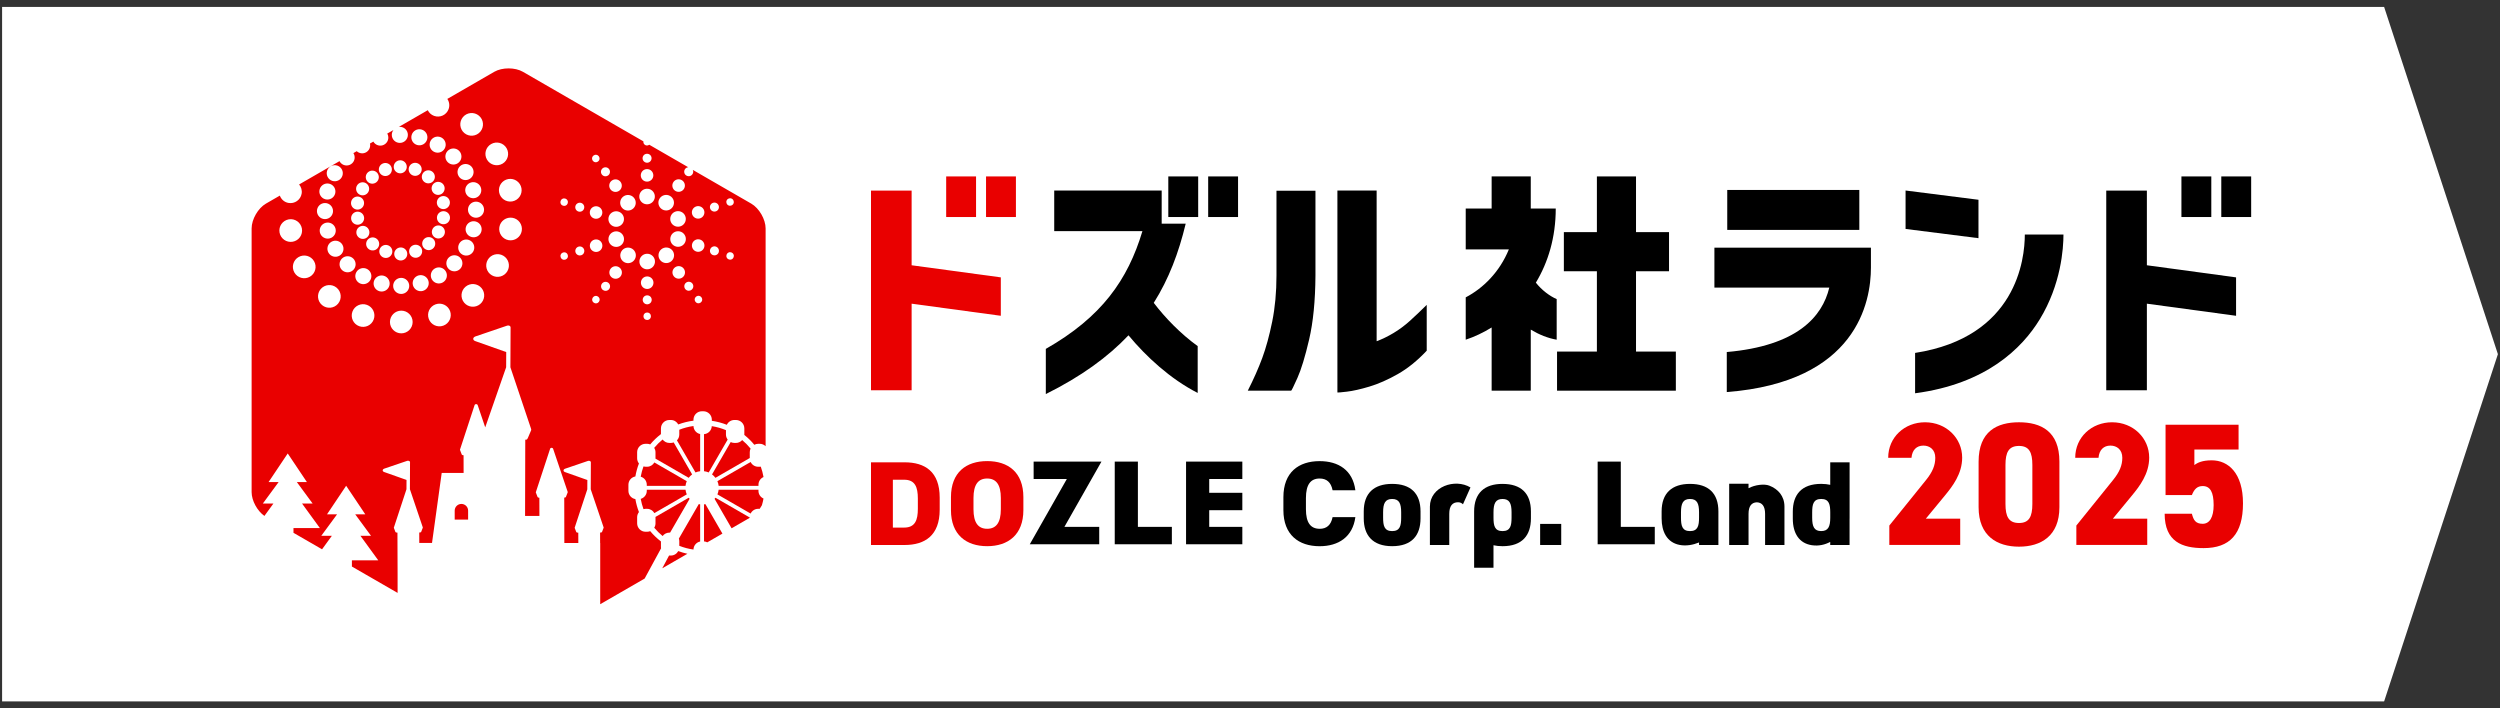
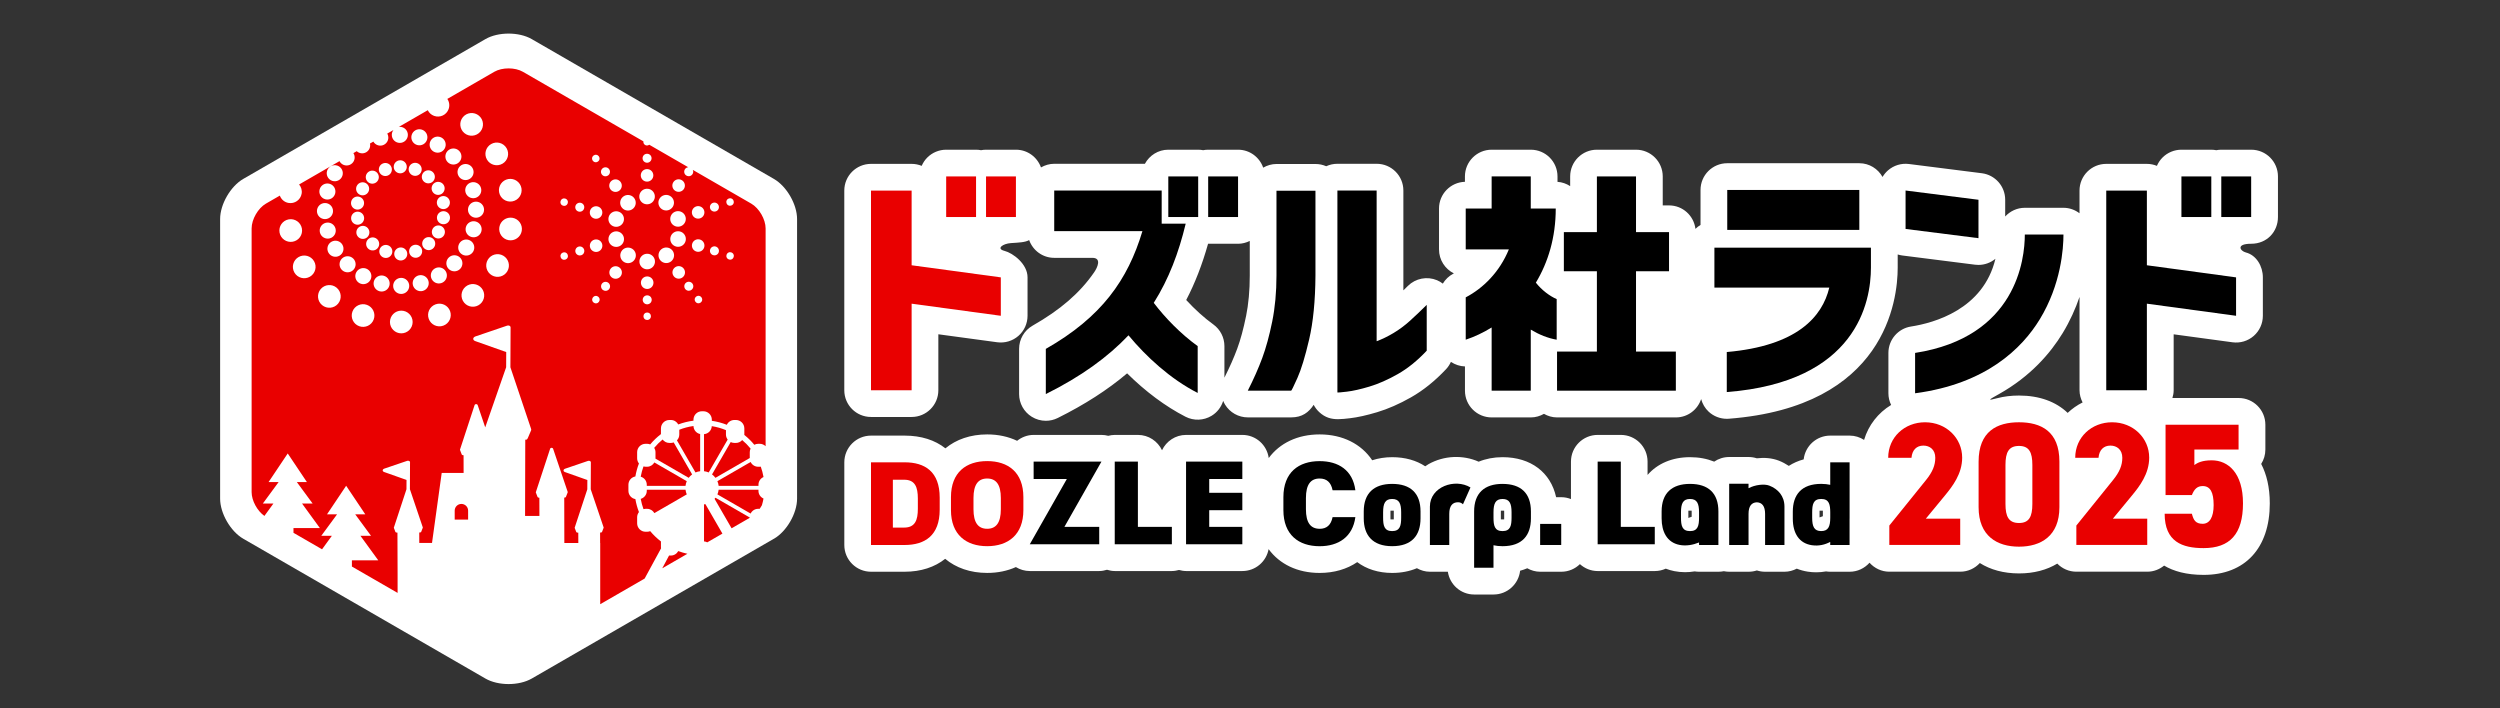
<svg xmlns="http://www.w3.org/2000/svg" id="_レイヤー_1" version="1.1" viewBox="0 0 180 51">
  <rect x="0" y="0" width="180" height="51" fill="#333333" stroke="none" />
-   <polygon points=".151 50.5 171.657 50.5 179.849 25.5 171.657 .5 .151 .5 .151 50.5" fill="#fff" />
  <g>
    <path d="M55.723,38.791c.916-.529,1.666-1.828,1.666-2.886V15.769c0-1.058-.75-2.357-1.666-2.886L38.285,2.815c-.917-.529-2.416-.529-3.333,0l-17.437,10.067c-.916.529-1.666,1.828-1.666,2.886v20.135c0,1.058.75,2.357,1.666,2.886l17.437,10.067c.917.529,2.416.529,3.333,0l17.437-10.067Z" fill="#fff" />
    <path d="M162.084,10.779h-2.152c-.123,0-.244.013-.363.036-.116-.022-.234-.036-.356-.036h-2.151c-.51,0-1.0.203-1.361.564-.174.174-.308.378-.404.599-.223-.091-.467-.143-.723-.143h-2.925c-1.063,0-1.924.861-1.924,1.924v1.633c-.323-.244-.72-.395-1.156-.395h-2.782c-.561,0-1.061.244-1.413.627v-1.206c0-.969-.721-1.787-1.682-1.909l-5.249-.665c-.549-.069-1.1.1-1.514.465-.154.136-.284.295-.386.468-.329-.587-.951-.989-1.672-.989h-9.509c-1.063,0-1.924.862-1.924,1.924v2.519c-.132.081-.257.173-.366.283-.117-.951-.918-1.689-1.901-1.689h-.454v-2.086c0-1.063-.861-1.924-1.924-1.924h-2.817c-1.063,0-1.924.862-1.924,1.924v.698c-.267-.172-.576-.286-.912-.308v-.39c0-1.063-.861-1.924-1.924-1.924h-2.817c-1.063,0-1.924.862-1.924,1.924v.387c-1.036.031-1.866.88-1.866,1.923v2.946c0,.756.436,1.411,1.071,1.725-.013.007-.026.014-.038.02-.32.168-.58.418-.759.717-.128-.097-.266-.182-.418-.245-.717-.299-1.543-.137-2.095.409-.111.11-.221.217-.327.321v-7.189c0-1.063-.861-1.924-1.924-1.924h-2.825c-.288,0-.562.063-.807.177-.237-.104-.498-.162-.773-.162h-2.807c-.35,0-.674.101-.957.264-.262-.751-.969-1.293-1.81-1.293h-2.151c-.123,0-.244.013-.363.036-.116-.022-.234-.036-.356-.036h-2.151c-.732,0-1.36.413-1.686,1.014-1.597-0-6.529 0-6.529 0-.339,0-.664.097-.953.262-.267-.742-.97-1.276-1.804-1.276h-2.151c-.123,0-.243.014-.359.036-.117-.022-.236-.036-.359-.036h-2.152c-.51,0-1.0.203-1.361.564-.174.174-.308.378-.404.599-.223-.091-.467-.143-.723-.143h-2.925c-1.063,0-1.924.862-1.924,1.924v14.375c0,1.063.861,1.924,1.924,1.924h2.924c1.063,0,1.924-.861,1.924-1.924l0-4.03,4.239.575c.551.074,1.106-.092,1.525-.458s.658-.894.658-1.449v-2.767c0-.963-1.044-1.749-1.665-1.907s-.112-.522.471-.559,1.028-.055,1.31-.216c.266.743.97,1.278,1.805,1.278,0,0,2.055 0,2.747 0s.358.708.129,1.039c-1.038,1.507-2.46,2.719-4.433,3.843-.601.342-.972.981-.972,1.672v3.253c0,.666.345,1.285.911,1.636.31.192.661.289,1.014.289.293,0,.586-.067.857-.201,1.942-.966,3.592-2.026,4.995-3.215,1.318,1.307,2.768,2.388,4.206,3.124.596.306,1.309.279,1.881-.071.404-.247.693-.631.83-1.071.039.093.082.184.135.271.35.57.971.918,1.64.918h3.123c.795,0,1.261-.365,1.618-.905.102.197.238.376.404.529.431.397.866.505,1.351.505.267,0,.549-.033.853-.068.557-.065,1.196-.206,1.957-.434.781-.234,1.603-.594,2.443-1.071.884-.502,1.737-1.188,2.536-2.041.142-.152.251-.327.337-.512.304.203.653.317,1.011.328v1.747c0,1.063.861,1.924,1.924,1.924h2.817c.346,0,.665-.098.946-.258.28.16.6.258.946.258h8.554c.851,0,1.564-.556,1.818-1.321.094.344.275.662.542.909.357.33.824.512,1.307.512.049,0,.099-.002.148-.006,11.278-.871,12.155-8.546,12.155-10.877v-.95c.106.033.214.058.327.073l5.249.665c.081.01.162.015.242.015.443,0,.873-.158,1.218-.441-.87,3.647-4.428,4.62-6.076,4.876-.938.146-1.629.953-1.629,1.902v2.906c0,.295.069.58.195.84-.933.567-1.632,1.453-1.947,2.516-.3-.194-.657-.31-1.041-.31h-1.394c-.991,0-1.806.749-1.913,1.711-.395.106-.752.265-1.07.469-.223-.145-.459-.276-.72-.377h-0c-.499-.193-1.056-.232-1.586-.169-.187-.06-.386-.093-.593-.093h-1.394c-.401,0-.773.123-1.081.333-.51-.207-1.093-.321-1.739-.321-1.297,0-2.36.472-3.058,1.279v-.958c0-1.063-.861-1.924-1.924-1.924h-1.667c-1.063,0-1.924.861-1.924,1.924v2.695c-.217-.085-.451-.135-.698-.135h-.37c-.39-1.778-1.815-2.881-3.857-2.881-.635,0-1.212.116-1.72.325-1.127-.504-2.496-.449-3.607.175-.085.047-.161.103-.241.156-.638-.422-1.443-.656-2.379-.656-.521,0-1.001.08-1.438.222-.782-1.169-2.127-1.861-3.784-1.861-1.594,0-2.877.632-3.666,1.7-.128-.938-.924-1.664-1.898-1.664h-4.052c-.768,0-1.426.453-1.734,1.104-.309-.651-.966-1.104-1.734-1.104h-1.668c-.162,0-.317.026-.468.064-.158-.041-.322-.064-.489-.064h-4.882c-.453,0-.863.163-1.192.424-.624-.297-1.349-.46-2.154-.46-1.208,0-2.237.363-3.009,1.002-.746-.592-1.742-.916-2.935-.916h-2.419c-1.063,0-1.924.861-1.924,1.924v5.953c0,1.063.861,1.924,1.924,1.924h2.419c1.176,0,2.17-.332,2.919-.93.774.648,1.809,1.016,3.025,1.016.768,0,1.461-.15,2.065-.421.297.182.642.285,1.003.285h5.001c.192,0,.377-.037.557-.092.178.054.363.092.559.092h4.114c.178,0,.347-.032.511-.077.164.045.333.077.511.077h4.052c.944,0,1.725-.68,1.889-1.576.789,1.075,2.074,1.713,3.675,1.713,1.047,0,1.97-.278,2.705-.778.662.497,1.519.778,2.516.778.664,0,1.261-.121,1.781-.34.279.157.596.254.939.254h1.289c.139.926.93,1.639,1.896,1.639h1.394c.991,0,1.807-.749,1.913-1.711.18-.048.351-.109.515-.178.277.155.592.25.932.25h1.518c.522,0,.995-.21,1.341-.548.341.306.787.498,1.281.498h4.113c.282,0,.547-.064.788-.172.194.075.398.135.612.178.253.05.512.076.775.076.23,0,.462-.019.694-.058.103.017.21.026.318.026h1.394c.133,0,.263-.014.388-.039.125.026.255.039.388.039h1.394c.208,0,.409-.033.596-.094.188.061.388.094.596.094h1.394c.32,0,.617-.085.882-.223.249.099.513.174.795.217.201.031.402.046.602.046.238,0,.476-.021.711-.064.1.016.201.024.306.024h1.394c.571,0,1.079-.254,1.431-.649.352.394.859.646,1.429.646h5.103c.559,0,1.059-.243,1.41-.624.764.483,1.721.748,2.824.748,1.07,0,2-.251,2.752-.707.35.359.836.583,1.377.583h5.103c.462,0,.88-.169,1.212-.44.68.405,1.6.669,2.846.669,2.982,0,4.763-1.925,4.763-5.149,0-1.155-.232-2.096-.619-2.84.191-.298.301-.653.301-1.033v-1.789c0-1.063-.861-1.924-1.924-1.924h-4.77c.054-.177.091-.361.091-.556v-4.03l4.239.575c.55.074,1.107-.092,1.525-.458.418-.365.658-.894.658-1.449v-2.767c0-.806-.469-1.6-1.221-1.792-.418-.107-.746-.629.384-.629s1.924-.862,1.924-1.924v-2.923c0-1.063-.861-1.924-1.924-1.924ZM89.713,22.773c-.184.907-.397,1.693-.634,2.334-.239.647-.55,1.348-.921,2.085v-2.272c0-.618-.297-1.199-.798-1.56-.662-.478-1.341-1.092-1.953-1.76.636-1.217,1.155-2.559,1.574-4.05.003 0.0.006.001.009.001h2.151c.296,0,.581-.075.842-.203v2.497c0,1.065-.09,2.05-.268,2.929ZM131.246,37.168c-.081.023-.161.052-.239.086v-.414c0-.027.001-.051.002-.073.064-.005.16-.006.238.001v.4ZM121.561,36.824c0-.02 0-.039.001-.056.066-.005.17-.005.237,0,.001.017.001.035.001.056v.384c-.068.02-.136.043-.202.07-.013.005-.025.01-.037.015v-.469ZM108.301,36.824v.501c0,.027-.001.051-.002.073-.065.005-.161.005-.238-.001v-.572c0-.02 0-.039.001-.056.067-.006.17-.005.237-0.0.001.017.001.036.001.056ZM100.114,36.824c0-.02 0-.039.001-.056.067-.006.17-.005.237-0.0.001.017.001.036.001.056v.501c0,.027-.001.051-.002.073-.066.005-.171.004-.236,0-.001-.021-.002-.045-.002-.073v-.501ZM149.726,21.377l-0,6.721c0,.31.082.607.222.877-.398.199-.759.453-1.076.753-.835-.803-2.03-1.249-3.503-1.249-.564,0-1.087.065-1.566.191-.782.206-.606.112.115-.292,2.278-1.275,3.712-2.946,4.594-4.394.536-.881.927-1.767,1.215-2.608Z" fill="#fff" />
    <g>
      <g>
        <path d="M92.965,28.126l-3.123-0c.421-.83.768-1.614,1.041-2.351.272-.738.511-1.611.716-2.62.204-1.009.307-2.112.307-3.311l0-6.112,2.807 0-0,6.112c-.013,1.821-.164,3.354-.455,4.599-.291,1.245-.573,2.17-.846,2.775-.273.605-.421.908-.446.908ZM102.724,21.952l-0,3.298c-.669.714-1.363,1.275-2.082,1.683-.719.408-1.4.708-2.045.901-.644.193-1.187.315-1.626.366-.44.051-.666.071-.678.059l0-14.543,2.825-0-0,10.853c.396-.147.799-.343,1.208-.587.409-.244.799-.533,1.171-.867.372-.334.781-.723,1.227-1.165Z" />
        <g>
          <path d="M72.059,19.97l-0,2.767-6.422-.872-0,6.233-2.925 0.0 0-14.375,2.925-0-0,5.376,6.422.872Z" fill="#e90000" />
          <g>
            <rect x="68.125" y="12.703" width="2.151" height="2.923" fill="#e90000" />
            <rect x="70.995" y="12.703" width="2.151" height="2.923" fill="#e90000" />
          </g>
        </g>
        <g>
          <path d="M160.997,19.97l-0,2.767-6.422-.872-0,6.233-2.925 0.0 0-14.375,2.925-0-0,5.376,6.422.872Z" />
          <g>
            <rect x="157.063" y="12.703" width="2.151" height="2.923" />
            <rect x="159.933" y="12.703" width="2.151" height="2.923" />
          </g>
        </g>
        <g>
          <path d="M83.641,13.717h-.711c0,0-7.026,0-7.026,0v2.925l6.35 0c-1.052,3.511-2.942,6.194-6.955,8.478v3.253c2.547-1.267,4.475-2.671,5.952-4.231,1.272,1.538,3.013,3.142,4.982,4.15v-3.372c-1.224-.883-2.338-2.031-3.163-3.116,1.089-1.724,1.8-3.618,2.3-5.7h-1.729l-0-2.386Z" />
          <rect x="84.118" y="12.703" width="2.151" height="2.923" />
          <rect x="86.989" y="12.703" width="2.151" height="2.923" />
        </g>
        <g>
          <path d="M112.081,24.459v-2.923c-.507-.221-1.071-.644-1.499-1.184.877-1.456,1.432-3.246,1.432-5.339h-1.799v-2.311h-2.817v2.311h-1.866v2.946h3.105v0c-.664,1.621-1.841,2.79-3.105,3.451v3.049c.628-.209,1.258-.504,1.866-.88v4.55h2.817v-4.397c.6.363,1.237.618,1.866.727Z" />
          <polygon points="117.793 25.313 117.793 19.53 120.17 19.53 120.17 16.713 117.793 16.713 117.793 12.703 114.976 12.703 114.976 16.713 112.598 16.713 112.598 19.53 114.976 19.53 114.976 25.313 112.107 25.313 112.107 28.129 120.661 28.129 120.661 25.313 117.793 25.313" />
        </g>
        <g>
          <rect x="124.362" y="13.677" width="9.509" height="2.876" />
          <path d="M123.437,17.832v2.876h8.272c-.505,2.106-2.327,4.197-7.381,4.638v2.882c9.354-.723,10.379-6.489,10.379-8.958v-1.438h-11.27Z" />
        </g>
        <g>
          <path d="M145.787,16.886c0,1.764-.595,7.39-7.9,8.524v2.906c5.124-.678,7.707-3.242,8.98-5.332,1.536-2.522,1.702-5.105,1.702-6.098h-2.782Z" />
          <polygon points="137.201 13.717 142.45 14.383 142.45 17.149 137.201 16.484 137.201 13.717" />
        </g>
      </g>
      <g>
        <g>
          <path d="M62.712,39.239l-0-5.952h2.419c1.459,0,2.527.664,2.527,2.545v.863c0,1.863-1.068,2.545-2.527,2.545h-2.419ZM66.085,36.632v-.738c-0-.802-.186-1.354-.985-1.354h-.814l0,3.446h.814c.799,0,.985-.552.985-1.354Z" fill="#e90000" />
          <path d="M71.076,39.325c-1.505,0-2.607-.82-2.607-2.597v-.932c-0-1.794,1.102-2.597,2.607-2.597,1.505,0,2.607.802,2.607,2.597v.932c0,1.777-1.102,2.597-2.607,2.597ZM70.091,36.666c0.0.975.344,1.406.985,1.406.641,0,.985-.431.985-1.406v-.807c-0-.975-.344-1.406-.985-1.406-.641,0-.985.431-.985,1.406v.807Z" fill="#e90000" />
          <path d="M81.928,37.936h2.446v1.253s-4.113,0-4.113,0l-0-5.952h1.667l0,4.699Z" />
          <path d="M89.448,33.237v1.253s-2.384,0-2.384,0v.993h2.384v1.253s-2.384,0-2.384,0v1.2h2.384v1.253s-4.052,0-4.052,0l-0-5.952h4.052Z" />
          <polygon points="79.304 33.237 74.421 33.237 74.422 34.49 76.811 34.49 74.143 39.189 75.924 39.189 79.144 39.189 79.144 37.936 76.636 37.936 79.304 33.237" />
        </g>
        <g>
          <path d="M102.278,37.324c0,1.208-.613,2.001-2.044,2.001-1.412,0-2.044-.794-2.044-2.001v-.5c-0-1.32.743-1.984,2.044-1.984,1.319,0,2.044.664,2.044,1.984v.5ZM100.884,37.264v-.38c-0-.638-.149-.958-.65-.958-.502,0-.65.319-.65.958v.38c0,.569.074.975.65.975s.65-.405.65-.975Z" />
          <path d="M102.953,36.477c0,.624 0,2.762 0,2.762h1.394l-0-2.24c0-.578.232-.837.632-.837.163,0,.274.066.355.147l.54-1.212c-1.111-.678-2.921-.055-2.921,1.38Z" />
          <path d="M112.408,39.239h-1.518l-0-1.518h1.518l0,1.518Z" />
          <path d="M95.012,38.072c-.641,0-.985-.431-.985-1.406v-.807c-0-.975.344-1.406.985-1.406.501,0,.819.264.935.844h1.64c-.189-1.444-1.218-2.096-2.575-2.096-1.505,0-2.607.802-2.607,2.597v.932c0,1.777,1.102,2.597,2.607,2.597,1.355,0,2.384-.666,2.575-2.096h-1.64c-.116.579-.434.843-.935.843Z" />
          <path d="M108.181,34.84c-1.301,0-2.044.664-2.044,1.984l0.0.398 0,3.657h1.394l-0-1.621c.196.044.411.068.651.068,1.431,0,2.044-.794,2.044-2.001l0-.5c-0-1.32-.725-1.984-2.044-1.984ZM108.832,36.884l-0.0.38c0.0.569-.074.975-.65.975s-.65-.405-.65-.974l0-.046h-0l0-.334c-0-.638.149-.958.65-.958.502,0,.65.319.65.958Z" />
        </g>
        <g>
          <path d="M116.698,37.936h2.446v1.253s-4.113,0-4.113,0l-0-5.952h1.667l0,4.699Z" />
          <path d="M127.381,34.961c-.347-.134-1.014-.063-1.487.192l-0-.325h-1.393l0,2.089c0,0-0.0 0-0.0 0v2.322h1.394v-2.24c0-.56.219-.818.596-.834.377.016.596.274.596.834v2.24h1.394v-2.762c0-.763-.459-1.27-1.1-1.517Z" />
          <path d="M133.171,37.341l-0-.398-0-3.657-1.394 0.0 0,1.621c-.195-.044-.411-.068-.651-.068-1.431 0-2.044.794-2.044,2.001l-0.0.5c0,1.072.466,1.777,1.365,1.914.51.078.961-.041,1.329-.237v.221l1.393-0-0-1.896c0-.001 0-.001 0-.002ZM131.127,38.238c-.502,0-.65-.319-.65-.958l0-.38c-0-.569.074-.975.65-.975.576-0.0.65.405.651.974l-0.0.046h0l-0.0.334c0.0.638-.149.958-.65.958Z" />
          <path d="M123.725,36.824c0-1.32-.725-1.984-2.044-1.984-1.301,0-2.044.664-2.044,1.984v.5c0,.964.388,1.729,1.285,1.908.476.095.977.003,1.41-.175l0.0.182,1.393-0-0-1.914c0-.001 0-.001 0-.001v-.5ZM122.331,37.264c0,.569-.074.975-.65.975s-.65-.405-.65-.975v-.38c0-.638.149-.958.65-.958.502,0,.65.319.65.958v.38Z" />
        </g>
      </g>
      <g>
        <path d="M141.134,39.237h-5.103v-1.398l2.64-3.273c.481-.593.669-1.074.669-1.606,0-.593-.399-.877-.857-.877-.481,0-.809.309-.856.877h-1.677c0-1.482,1.185-2.556,2.651-2.556,1.537,0,2.675,1.149,2.675,2.544,0,1.173-.704,2.075-1.232,2.717l-1.384,1.679h2.475v1.893Z" fill="#e90000" />
        <path d="M145.368,39.36c-1.572,0-2.909-.766-2.909-2.84v-3.276c0-2.198,1.337-2.84,2.909-2.84s2.909.642,2.909,2.828v3.288c0,2.075-1.337,2.84-2.909,2.84ZM144.394,36.285c0,.914.235,1.371.974,1.371.727,0,.962-.457.962-1.371v-2.807c0-.914-.234-1.371-.962-1.371-.739,0-.974.457-.974,1.371v2.807Z" fill="#e90000" />
        <path d="M154.6,39.237h-5.103v-1.398l2.64-3.273c.481-.593.669-1.074.669-1.606,0-.593-.399-.877-.857-.877-.481,0-.809.309-.856.877h-1.677c0-1.482,1.185-2.556,2.651-2.556,1.537,0,2.675,1.149,2.675,2.544,0,1.173-.704,2.075-1.232,2.717l-1.384,1.679h2.475v1.893Z" fill="#e90000" />
        <path d="M157.817,35.644h-1.897v-5.065h5.257v1.789h-3.182v1.117c.229-.178.586-.342,1.247-.342,1.209,0,2.253.939,2.253,3.097,0,2.222-.955,3.224-2.839,3.224-1.528,0-2.801-.454-2.801-2.475h1.961c.115.457.267.724.777.724.496,0,.789-.47.789-1.346,0-.927-.242-1.371-.789-1.371-.395,0-.611.229-.777.647Z" fill="#e90000" />
      </g>
    </g>
    <g>
      <path d="M51.247,39.557c.342-.054.671-.147.983-.273v-.331c0-.046.006-.09.016-.133l-.232-.402-1.092.63c.186.097.316.287.325.509Z" fill="none" />
      <path d="M54.7,36.635c.026,0,.05.004.075.008.031-.087.057-.176.083-.265-.048.089-.101.175-.158.257h.001Z" fill="none" />
      <path d="M52.854,38.349h.094c.189,0,.356.09.467.227.23-.191.44-.404.627-.636-.037-.078-.06-.164-.06-.256v-.402l-1.309.756.18.312Z" fill="none" />
      <path d="M47.588,39.396v-.412c-.284-.218-.544-.467-.774-.742-.069.028-.144.044-.222.044h-.114c-.332,0-.604-.272-.604-.604v-.444c0-.139.05-.267.13-.369-.115-.299-.202-.611-.257-.934-.283-.049-.501-.296-.501-.593v-.444c0-.297.217-.544.501-.593.055-.323.141-.636.257-.934-.08-.102-.13-.23-.13-.369v-.444c0-.332.272-.604.604-.604h.114c.079,0,.153.016.222.044.23-.275.49-.523.774-.742v-.412c0-.332.272-.604.604-.604h.114c.229,0,.427.131.529.321.348-.131.714-.223,1.094-.272v-.073c0-.332.272-.604.604-.604h.114c.332,0,.604.272.604.604v.083c.376.054.737.152,1.08.287.097-.203.304-.346.543-.346h.114c.332,0,.604.272.604.604v.444c0,.009-.002.018-.003.027.264.211.507.449.722.71.083-.044.177-.071.277-.071h.114c.164,0,.313.067.422.174v-15.679c0-.655-.464-1.458-1.031-1.786l-4.212-2.432c.012.026.021.053.026.082.014.086-.007.171-.058.241s-.126.116-.212.13c-.017.003-.034.004-.051.004-.068,0-.134-.021-.19-.062-.07-.051-.116-.126-.13-.212-.028-.177.093-.343.27-.371.006-.001.012-.001.018-.001l-2.806-1.62c-.106.079-.254.075-.35-.021-.061-.061-.082-.143-.073-.223l-8.675-5.008c-.567-.327-1.495-.327-2.062,0l-3.38,1.952c.141.209.185.479.092.734-.154.424-.623.643-1.047.488-.207-.075-.364-.226-.453-.409l-2.086,1.204c.025-.003.049-.007.074-.007.32,0,.579.259.579.579,0,.32-.259.579-.579.579s-.579-.259-.579-.579c0-.132.046-.252.12-.35l-.448.258c.025.043.047.089.06.139.083.309-.101.626-.409.709-.259.069-.522-.05-.65-.272l-.244.141c.054.241-.048.498-.273.628s-.499.089-.68-.078l-.24.139c.144.224.118.525-.078.721-.226.226-.593.226-.819,0-.043-.043-.076-.093-.102-.144l-2.911,1.681c.15.179.227.418.183.666-.078.444-.502.741-.947.663-.298-.053-.527-.262-.623-.528l-1.0.577c-.567.327-1.031,1.131-1.031,1.786v18.985c0,.612.405,1.353.921,1.715l.65-.894h-.762l1.136-1.545h-.724l1.379-2.059,1.379,2.059h-.724l1.136,1.545h-.762l1.284,1.766-1.899-0v.344l2.057,1.187.706-.971h-.762l1.136-1.545h-.724l1.379-2.059,1.379,2.059h-.724l1.136,1.545h-.762l1.284,1.766-1.899-0-0.0.446,3.29,1.899v-1.345l-.011-2.994c-.067 0-.129-.016-.145-.049l-.105-.275c-.007 0-.01-.01-.01-.029-0-.007.001-.013.005-.02l.905-2.753.003-.669-1.611-.571c-.144-.051-.134-.188.001-.24l1.645-.56c.076-.035.217-.003.218.091l-.009,1.948.92,2.723c.007.01.01.021.01.034 0.0.013-.003.025-.01.035l-.107.277c-.006.033-.066.05-.14.05l.002.75h.917l.698-5.043h1.577l-.003-1.269c-.044 0-.111-.018-.13-.055l-.119-.311c-.007 0-.011-.011-.011-.033-0-.008.002-.015.006-.023,0,0,1.01-3.087,1.047-3.19.037-.103.184-.096.223-.001.019.047.283.828.543,1.602l1.507-4.329.005-1.092-2.23-.79c-.2-.07-.185-.259.002-.332l2.276-.775c.105-.048.266-.004.266.126l-.013,2.866,1.484,4.418c.011.027.016.05.016.07l-.008.05-.241.566c-.011.026-.026.051-.047.075-.021.023-.045.034-.071.034l-.063-0-.014,5.492h1.033l-.004-1.31c-.043 0-.111-.017-.129-.054l-.116-.303c-.007 0-.011-.011-.011-.032,0-.008.002-.014.005-.022,0,0,.989-3.014,1.024-3.115.036-.1.18-.094.217-.001.037.092,1.042,3.082,1.042,3.082.007.011.011.023.011.038 0.0.014-.004.027-.011.038l-.118.305c-.007.037-.072.055-.123.055l.007,3.266h1.007l-.003-.74c-.067 0-.128-.016-.145-.049l-.105-.275c-.007 0-.01-.01-.01-.029-0-.007.002-.013.005-.02l.905-2.753.003-.669-1.611-.571c-.144-.051-.134-.188.001-.24l1.645-.56c.076-.035.217-.003.217.091l-.009,1.948.921,2.723c.007.01.01.021.01.034,0,.013-.003.025-.01.035l-.107.277c-.006.033-.066.05-.14.05l.002.75h.007v4.405l3.198-1.846,1.182-2.176c-.004-.026-.008-.052-.008-.079ZM52.69,18.667c-.133.068-.295.015-.363-.118-.068-.133-.015-.295.118-.363.133-.068.295-.015.363.118.068.133.015.295-.118.363ZM52.324,14.422c.068-.133.23-.186.363-.118.133.068.186.23.118.363-.068.133-.23.186-.363.118s-.186-.23-.118-.363ZM51.75,18.161c-.027.082-.084.15-.161.189-.046.024-.096.036-.147.036-.034,0-.068-.005-.101-.016-.082-.027-.15-.084-.189-.161-.039-.077-.046-.165-.02-.248.027-.082.084-.15.161-.189.077-.04.165-.046.247-.019.082.027.15.084.189.161.039.077.046.165.019.248ZM51.15,14.763c.039-.077.106-.134.189-.161.082-.027.17-.02.247.019.077.039.134.106.161.189.027.082.02.17-.019.248s-.106.134-.189.161c-.033.011-.067.016-.101.016-.05,0-.101-.012-.147-.036-.077-.039-.134-.106-.161-.189-.027-.082-.02-.17.019-.248ZM47.552,18.752c-.205-.232-.183-.587.049-.792.232-.205.587-.183.792.049.205.232.183.587-.049.792-.232.205-.587.183-.792-.049ZM49.134,19.979c-.202.147-.484.102-.631-.1-.147-.202-.102-.484.1-.631.202-.147.484-.102.631.1.147.202.102.484-.1.631ZM50.555,21.61c-.023.147-.162.248-.309.224-.147-.023-.248-.162-.224-.309.023-.147.162-.248.309-.224.147.023.248.162.224.309ZM50.699,17.819c-.077.237-.332.367-.569.29-.237-.077-.367-.332-.29-.569.077-.237.332-.367.569-.29s.367.332.29.569ZM50.127,14.862c.237-.077.492.053.569.29s-.053.492-.29.569c-.237.077-.492-.053-.569-.29-.077-.237.053-.492.29-.569ZM49.402,20.348c.07-.051.157-.072.242-.058.177.028.298.194.27.371-.025.16-.164.274-.32.274-.017,0-.034-.001-.051-.004h-0c-.177-.028-.298-.195-.27-.371.013-.086.06-.161.13-.212ZM49.368,17.331c-.067.302-.367.493-.669.426-.302-.067-.493-.367-.426-.669.067-.302.367-.493.669-.426.302.067.493.367.426.669ZM49.041,16.277c-.284.123-.615-.007-.738-.291-.123-.284.007-.615.291-.738.284-.123.615.007.738.291.123.284-.007.615-.291.738ZM48.495,13.095c.147-.202.429-.247.631-.1.202.147.247.429.1.631-.147.202-.429.247-.631.1-.202-.147-.247-.429-.1-.631ZM47.482,14.309c.157-.267.501-.355.768-.198.267.157.356.501.198.768-.157.267-.501.355-.768.198-.267-.157-.356-.501-.198-.768ZM46.789,22.961c-.106.105-.276.105-.382,0s-.105-.276,0-.382c.105-.105.276-.105.382,0,.105.105.105.276,0,.382ZM46.827,21.816c-.061.061-.143.095-.229.095-.087,0-.168-.034-.229-.095-.126-.127-.126-.332,0-.459.123-.123.336-.123.459,0,.061.061.095.143.095.229 0.0.087-.034.168-.095.23ZM46.598,20.806c-.25,0-.452-.202-.452-.452s.202-.452.452-.452.452.202.452.452-.202.452-.452.452ZM46.651,19.389c-.308.029-.582-.197-.612-.505-.029-.308.197-.582.505-.612.308-.029.582.197.612.505.029.308-.197.582-.505.612ZM46.359,11.164c.122-.122.336-.123.459,0,.061.061.095.143.095.229s-.034.168-.095.229-.143.095-.229.095c-.087,0-.168-.034-.229-.095s-.095-.143-.095-.229.034-.168.095-.229ZM46.588,12.174c.25,0,.452.202.452.452,0,.25-.202.452-.452.452-.25,0-.452-.202-.452-.452,0-.25.202-.452.452-.452ZM46.535,13.591c.308-.029.582.197.612.505.029.308-.197.582-.505.612-.308.029-.582-.197-.612-.505-.029-.308.197-.582.505-.612ZM37.545,13.554c.078.444-.218.868-.663.947-.445.078-.868-.218-.947-.663-.078-.444.218-.868.663-.947.445-.078.868.218.947.663ZM33.809,12.888c-.277.16-.631.065-.791-.212-.16-.277-.065-.631.212-.791.277-.16.631-.065.791.212.16.277.065.631-.212.791ZM34.634,13.543c.083.309-.101.626-.409.709s-.626-.101-.709-.409.101-.626.409-.709c.309-.083.626.101.709.409ZM33.068,17.534c.16-.277.514-.372.791-.212.277.16.372.514.212.791-.16.277-.514.372-.791.212-.277-.16-.372-.514-.212-.791ZM33.951,17.066c-.309-.083-.492-.4-.409-.709.083-.309.4-.492.709-.409.309.083.492.4.409.709s-.4.492-.709.409ZM34.273,15.677c-.32,0-.579-.259-.579-.579,0-.32.259-.579.579-.579.32,0,.579.259.579.579,0,.32-.259.579-.579.579ZM33.332,8.43c.29-.346.806-.391,1.151-.101.346.29.391.806.101,1.151s-.806.391-1.151.101c-.346-.29-.391-.806-.101-1.151ZM32.236,10.859c.226-.226.593-.226.819,0,.226.226.226.593,0,.819-.226.226-.593.226-.819,0-.226-.226-.226-.593,0-.819ZM31.78,13.97c-.225.13-.512.053-.642-.172-.13-.225-.053-.512.172-.642.225-.13.512-.053.642.172.13.225.053.512-.172.642ZM32.386,14.504c.045.256-.126.499-.381.545-.256.045-.499-.126-.545-.381s.126-.499.381-.545c.256-.045.499.126.545.381ZM31.798,16.294c.225.13.302.417.172.642-.13.225-.417.302-.642.172s-.302-.417-.172-.642.417-.302.642-.172ZM31.227,17.238c.167.199.141.495-.058.662-.199.167-.495.141-.662-.058s-.141-.495.058-.662.495-.141.662.058ZM31.308,19.33c.277-.16.631-.065.791.212.16.277.065.631-.212.791-.277.16-.631.065-.791-.212-.16-.277-.065-.631.212-.791ZM31.848,16.138c-.256-.045-.426-.289-.381-.545.045-.256.289-.426.545-.381.256.045.426.289.381.545-.045.256-.289.426-.544.381ZM31.01,10.125c.16-.277.514-.372.791-.212.277.16.372.514.212.791-.16.277-.514.372-.791.212-.277-.16-.372-.514-.212-.791ZM31.142,12.372c.199.167.225.463.058.662s-.463.225-.662.058-.225-.463-.058-.662.463-.225.662-.058ZM30.087,18.532c-.244.089-.514-.037-.602-.281-.089-.244.037-.514.281-.602s.514.037.602.281c.089.244-.037.514-.281.602ZM29.636,9.734c.083-.309.4-.492.709-.409.309.083.492.4.409.709s-.4.492-.709.409c-.309-.083-.492-.4-.409-.709ZM29.451,12.032c.089-.244.359-.37.602-.281s.37.359.281.602c-.089.244-.359.37-.602.281s-.37-.359-.281-.602ZM28.818,11.54c.26,0,.47.21.47.47,0,.26-.21.47-.47.47-.26,0-.47-.21-.47-.47,0-.26.21-.47.47-.47ZM29.324,18.286c0,.26-.211.47-.47.47s-.47-.21-.47-.47c0-.26.21-.47.47-.47s.47.21.47.47ZM28.886,20.006c.32,0,.579.259.579.579,0,.32-.259.579-.579.579-.32,0-.579-.259-.579-.579,0-.32.259-.579.579-.579ZM27.585,11.763c.244-.089.514.037.602.281.089.244-.037.514-.281.602-.244.089-.514-.037-.602-.281-.089-.244.037-.514.281-.602ZM28.221,18.264c-.089.244-.359.37-.602.281-.244-.089-.37-.359-.281-.602.089-.244.359-.37.602-.281s.37.359.281.602ZM25.892,16.325c.225-.13.512-.053.642.172.13.225.053.512-.172.642-.225.13-.512.053-.642-.172-.13-.225-.053-.512.172-.642ZM25.286,15.792c-.045-.256.126-.499.381-.545.256-.045.499.126.544.381.045.256-.126.499-.381.545-.256.045-.499-.126-.544-.381ZM25.659,19.591c.16-.277.514-.372.791-.212.277.16.372.514.212.791-.16.277-.514.372-.791.212-.277-.16-.372-.514-.212-.791ZM26.53,17.923c-.199-.167-.225-.463-.058-.662.167-.199.463-.225.662-.058s.225.463.058.662c-.167.199-.463.225-.662.058ZM26.503,12.395c.199-.167.495-.141.662.058.167.199.141.495-.058.662s-.495.141-.662-.058-.141-.495.058-.662ZM25.702,13.359c.13-.225.417-.302.642-.172.225.13.302.417.172.642-.13.225-.417.302-.642.172-.225-.13-.302-.417-.172-.642ZM25.28,14.539c.045-.256.289-.426.545-.381.256.045.426.289.381.545-.045.256-.289.426-.545.381-.256-.045-.426-.289-.381-.545ZM23.863,17.408c.277-.16.631-.065.791.212.16.277.065.631-.212.791-.277.16-.631.065-.791-.212-.16-.277-.065-.631.212-.791ZM23.038,16.753c-.083-.309.101-.626.409-.709s.626.101.709.409c.083.309-.1.626-.409.709-.309.083-.626-.101-.709-.409ZM23.602,12.183c.16-.277.514-.372.791-.212.277.16.372.514.212.791s-.514.372-.791.212-.372-.514-.212-.791ZM23.013,13.639c.083-.309.4-.492.709-.409s.492.4.409.709c-.083.309-.4.492-.709.409-.309-.083-.492-.4-.409-.709ZM20.127,16.741c-.078-.444.218-.868.663-.947s.868.218.947.663-.218.868-.663.947c-.444.078-.868-.218-.947-.663ZM22.313,19.923c-.391.226-.891.092-1.116-.299-.226-.391-.092-.891.299-1.116.391-.226.891-.092,1.116.299.226.391.092.891-.299,1.116ZM23.399,14.618c.32,0,.579.259.579.579,0,.32-.259.579-.579.579s-.579-.259-.579-.579c0-.32.259-.579.579-.579ZM24.34,21.866c-.29.346-.805.391-1.151.101-.346-.29-.391-.806-.101-1.151s.806-.391,1.151-.101c.346.29.391.806.101,1.151ZM24.617,19.437c-.226-.226-.226-.593,0-.819.226-.226.593-.226.819,0,.226.226.226.593,0,.819-.226.226-.593.226-.819,0ZM26.909,22.998c-.154.424-.623.643-1.047.488s-.643-.623-.488-1.047c.154-.424.623-.643,1.047-.488.424.154.643.623.488,1.047ZM28.036,20.562c-.083.309-.4.492-.709.409-.309-.083-.492-.4-.409-.709s.4-.492.709-.409c.309.083.492.4.409.709ZM28.893,24.001c-.451,0-.817-.366-.817-.817s.366-.817.817-.817c.451,0,.817.366.817.817s-.366.817-.817.817ZM30.441,20.946c-.309.083-.626-.101-.709-.409s.101-.626.409-.709c.309-.083.626.101.709.409s-.101.626-.409.709ZM31.918,23.448c-.424.154-.893-.064-1.047-.488-.154-.424.064-.893.488-1.047.424-.154.893.064,1.047.488.154.424-.064.893-.488,1.047ZM32.306,19.366c-.226-.226-.226-.593,0-.819.226-.226.593-.226.819,0,.226.226.226.593,0,.819-.226.226-.593.226-.819,0ZM34.571,21.894c-.346.29-.861.245-1.151-.101s-.245-.861.101-1.151c.346-.29.861-.245,1.151.101s.245.861-.101,1.151ZM35.359,10.373c.391-.226.891-.092,1.116.299.226.391.092.891-.299,1.116s-.891.092-1.116-.299c-.226-.391-.092-.891.299-1.116ZM36.532,19.525c-.226.391-.725.525-1.116.299s-.525-.725-.299-1.116c.226-.391.725-.525,1.116-.299s.525.725.299,1.116ZM37.565,16.629c-.078.444-.502.741-.947.663-.444-.078-.741-.502-.663-.947.078-.444.502-.741.947-.663.445.078.741.502.663.947ZM40.497,14.314c.133-.068.295-.015.363.118.068.133.015.295-.118.363-.133.068-.295.015-.363-.118-.068-.133-.015-.295.118-.363ZM40.863,18.558c-.068.133-.23.186-.363.118s-.186-.23-.118-.363c.068-.133.23-.186.363-.118.133.068.186.23.118.363ZM41.597,14.631c.077-.039.165-.046.247-.02.082.027.15.084.189.161.039.077.046.165.019.248-.027.082-.084.149-.161.189-.046.024-.097.036-.147.036-.034,0-.068-.005-.101-.016-.082-.027-.15-.084-.189-.161-.081-.16-.018-.355.142-.436ZM42.037,18.217c-.039.077-.106.134-.189.161-.033.011-.067.016-.101.016-.05,0-.101-.012-.147-.036-.077-.039-.135-.106-.162-.189-.027-.082-.02-.17.02-.248.039-.077.106-.134.189-.161.082-.027.17-.02.247.019.159.081.223.277.142.436ZM45.634,14.228c.205.232.183.587-.049.792-.232.205-.587.183-.792-.049-.205-.232-.183-.587.049-.792.232-.205.587-.183.792.049ZM44.145,16.703c.284-.123.615.007.738.291.123.284-.007.615-.291.738-.284.123-.615-.007-.738-.291-.123-.284.007-.615.291-.738ZM43.818,15.65c.067-.302.367-.493.669-.426.302.067.493.367.426.669-.067.302-.367.493-.669.426-.302-.067-.493-.367-.426-.669ZM44.052,13.001c.202-.147.484-.102.631.1.147.202.102.484-.1.631-.202.147-.484.102-.631-.1-.147-.202-.102-.484.1-.631ZM43.273,12.319c.028-.177.195-.298.371-.27.086.014.161.06.212.13.051.07.072.156.058.241-.014.086-.06.161-.13.212-.056.041-.122.062-.19.062-.017,0-.034-.001-.051-.004-.177-.028-.298-.194-.27-.371ZM42.631,11.37c.023-.147.162-.248.309-.224s.248.162.224.309c-.023.147-.162.248-.309.224-.147-.023-.248-.162-.224-.309ZM42.487,15.161c.077-.237.332-.367.569-.29.237.077.367.332.29.569-.077.237-.332.367-.569.29-.237-.077-.367-.332-.29-.569ZM42.948,21.84c-.147.023-.285-.077-.309-.224-.023-.147.077-.285.224-.309.147-.023.285.077.309.224.023.147-.077.285-.224.309ZM43.059,18.119c-.237.077-.492-.053-.569-.29-.077-.237.053-.492.29-.569.237-.077.492.053.569.29.077.237-.053.492-.29.569ZM43.864,20.807c-.051.07-.126.116-.212.13-.017.003-.035.004-.052.004-.068,0-.134-.021-.19-.062-.07-.051-.116-.126-.13-.212-.028-.177.093-.343.27-.371.085-.014.171.007.241.058.07.051.116.126.13.212.014.086-.007.171-.058.241ZM44.691,19.885c-.147.202-.429.247-.631.1-.202-.147-.247-.429-.1-.631.147-.202.429-.247.631-.1.202.147.247.429.1.631ZM44.738,18.102c.157-.267.501-.355.768-.198.267.157.356.501.198.768-.158.267-.501.355-.768.198-.267-.157-.355-.501-.198-.768Z" fill="#e90000" />
      <path d="M48.305,40h-.114c-.006,0-.012-.002-.018-.002l-.491.92,1.811-1.046c-.226-.05-.446-.114-.659-.194-.102.19-.3.321-.53.321Z" fill="#e90000" />
      <path d="M51.513,35.837c-.02.027-.041.053-.064.078l1.225,2.122,1.309-.756v-.018l-2.47-1.426Z" fill="#e90000" />
      <path d="M50.689,36.313v2.668c.084.006.162.031.233.068l1.092-.63-1.224-2.121c-.033.007-.067.011-.1.015Z" fill="#e90000" />
      <path d="M33.221,36.283c-.267,0-.483.216-.483.483v.645h.966v-.645c0-.267-.216-.483-.483-.483Z" fill="#e90000" />
      <path d="M51.743,34.981h2.867v-.083c0-.246.15-.459.363-.552-.045-.257-.111-.508-.198-.748-.025.003-.049.008-.075.008h-.114c-.238,0-.443-.141-.541-.342l-2.392,1.381c.045.105.076.218.09.337Z" fill="#e90000" />
      <path d="M49.93,30.673c-.355.049-.697.14-1.021.268v.347c0,.162-.065.308-.17.417l1.335,2.312c.105-.045.218-.076.337-.09v-2.676c-.271-.056-.475-.294-.481-.579Z" fill="#e90000" />
      <polygon points="55.122 33.437 55.122 33.431 55.12 33.433 55.122 33.437" fill="#e90000" />
      <path d="M49.447,35.596c-.046-.105-.076-.218-.09-.337h-2.789v.083c0,.274-.186.504-.436.577.046.253.112.5.198.737.048-.012.097-.021.148-.021h.114c.224,0,.418.125.522.308l2.333-1.347Z" fill="#e90000" />
-       <path d="M49.588,35.837l-2.394,1.382c0.0.007.002.013.002.02v.444c0,.115-.034.222-.091.314.182.218.384.418.604.598.11-.148.285-.246.483-.246h.055l1.405-2.434c-.022-.025-.043-.051-.064-.078Z" fill="#e90000" />
      <path d="M54.61,35.342v-.083h-2.867c-.014.118-.044.231-.09.337l2.392,1.381c.098-.201.303-.342.541-.342h.113c.058-.082.11-.168.158-.257.046-.158.087-.319.115-.483-.213-.094-.363-.306-.363-.552Z" fill="#e90000" />
-       <path d="M48.879,38.776c.017.056.03.115.03.176v.347c.324.128.666.219,1.021.268.006-.285.211-.523.481-.579v-2.676c-.034-.004-.067-.009-.1-.015l-1.431,2.479Z" fill="#e90000" />
      <path d="M52.393,31.649c-.077-.101-.124-.226-.124-.362v-.316c-.323-.135-.666-.233-1.022-.288-.012.307-.254.554-.558.576v2.668c.118.014.231.044.337.09l1.367-2.368Z" fill="#e90000" />
      <path d="M47.195,33.001c0,.007-.002.013-.002.02l2.394,1.382c.07-.093.152-.176.246-.246l-1.329-2.303c-.063.022-.129.037-.199.037h-.114c-.198,0-.373-.098-.483-.246-.22.18-.422.38-.604.598.056.092.091.199.091.314v.444Z" fill="#e90000" />
      <path d="M51.513,34.403l2.47-1.426v-.42c0-.092.022-.178.06-.256-.181-.224-.384-.431-.605-.617-.111.126-.271.207-.451.207h-.114c-.094,0-.182-.024-.262-.062l-1.344,2.329c.094.07.176.152.246.246Z" fill="#e90000" />
      <path d="M46.568,34.898v.083h2.789c.014-.118.044-.231.09-.337l-2.333-1.347c-.104.183-.298.308-.522.308h-.114c-.051,0-.1-.008-.148-.021-.086.237-.152.483-.198.737.251.073.436.303.436.577Z" fill="#e90000" />
    </g>
  </g>
</svg>